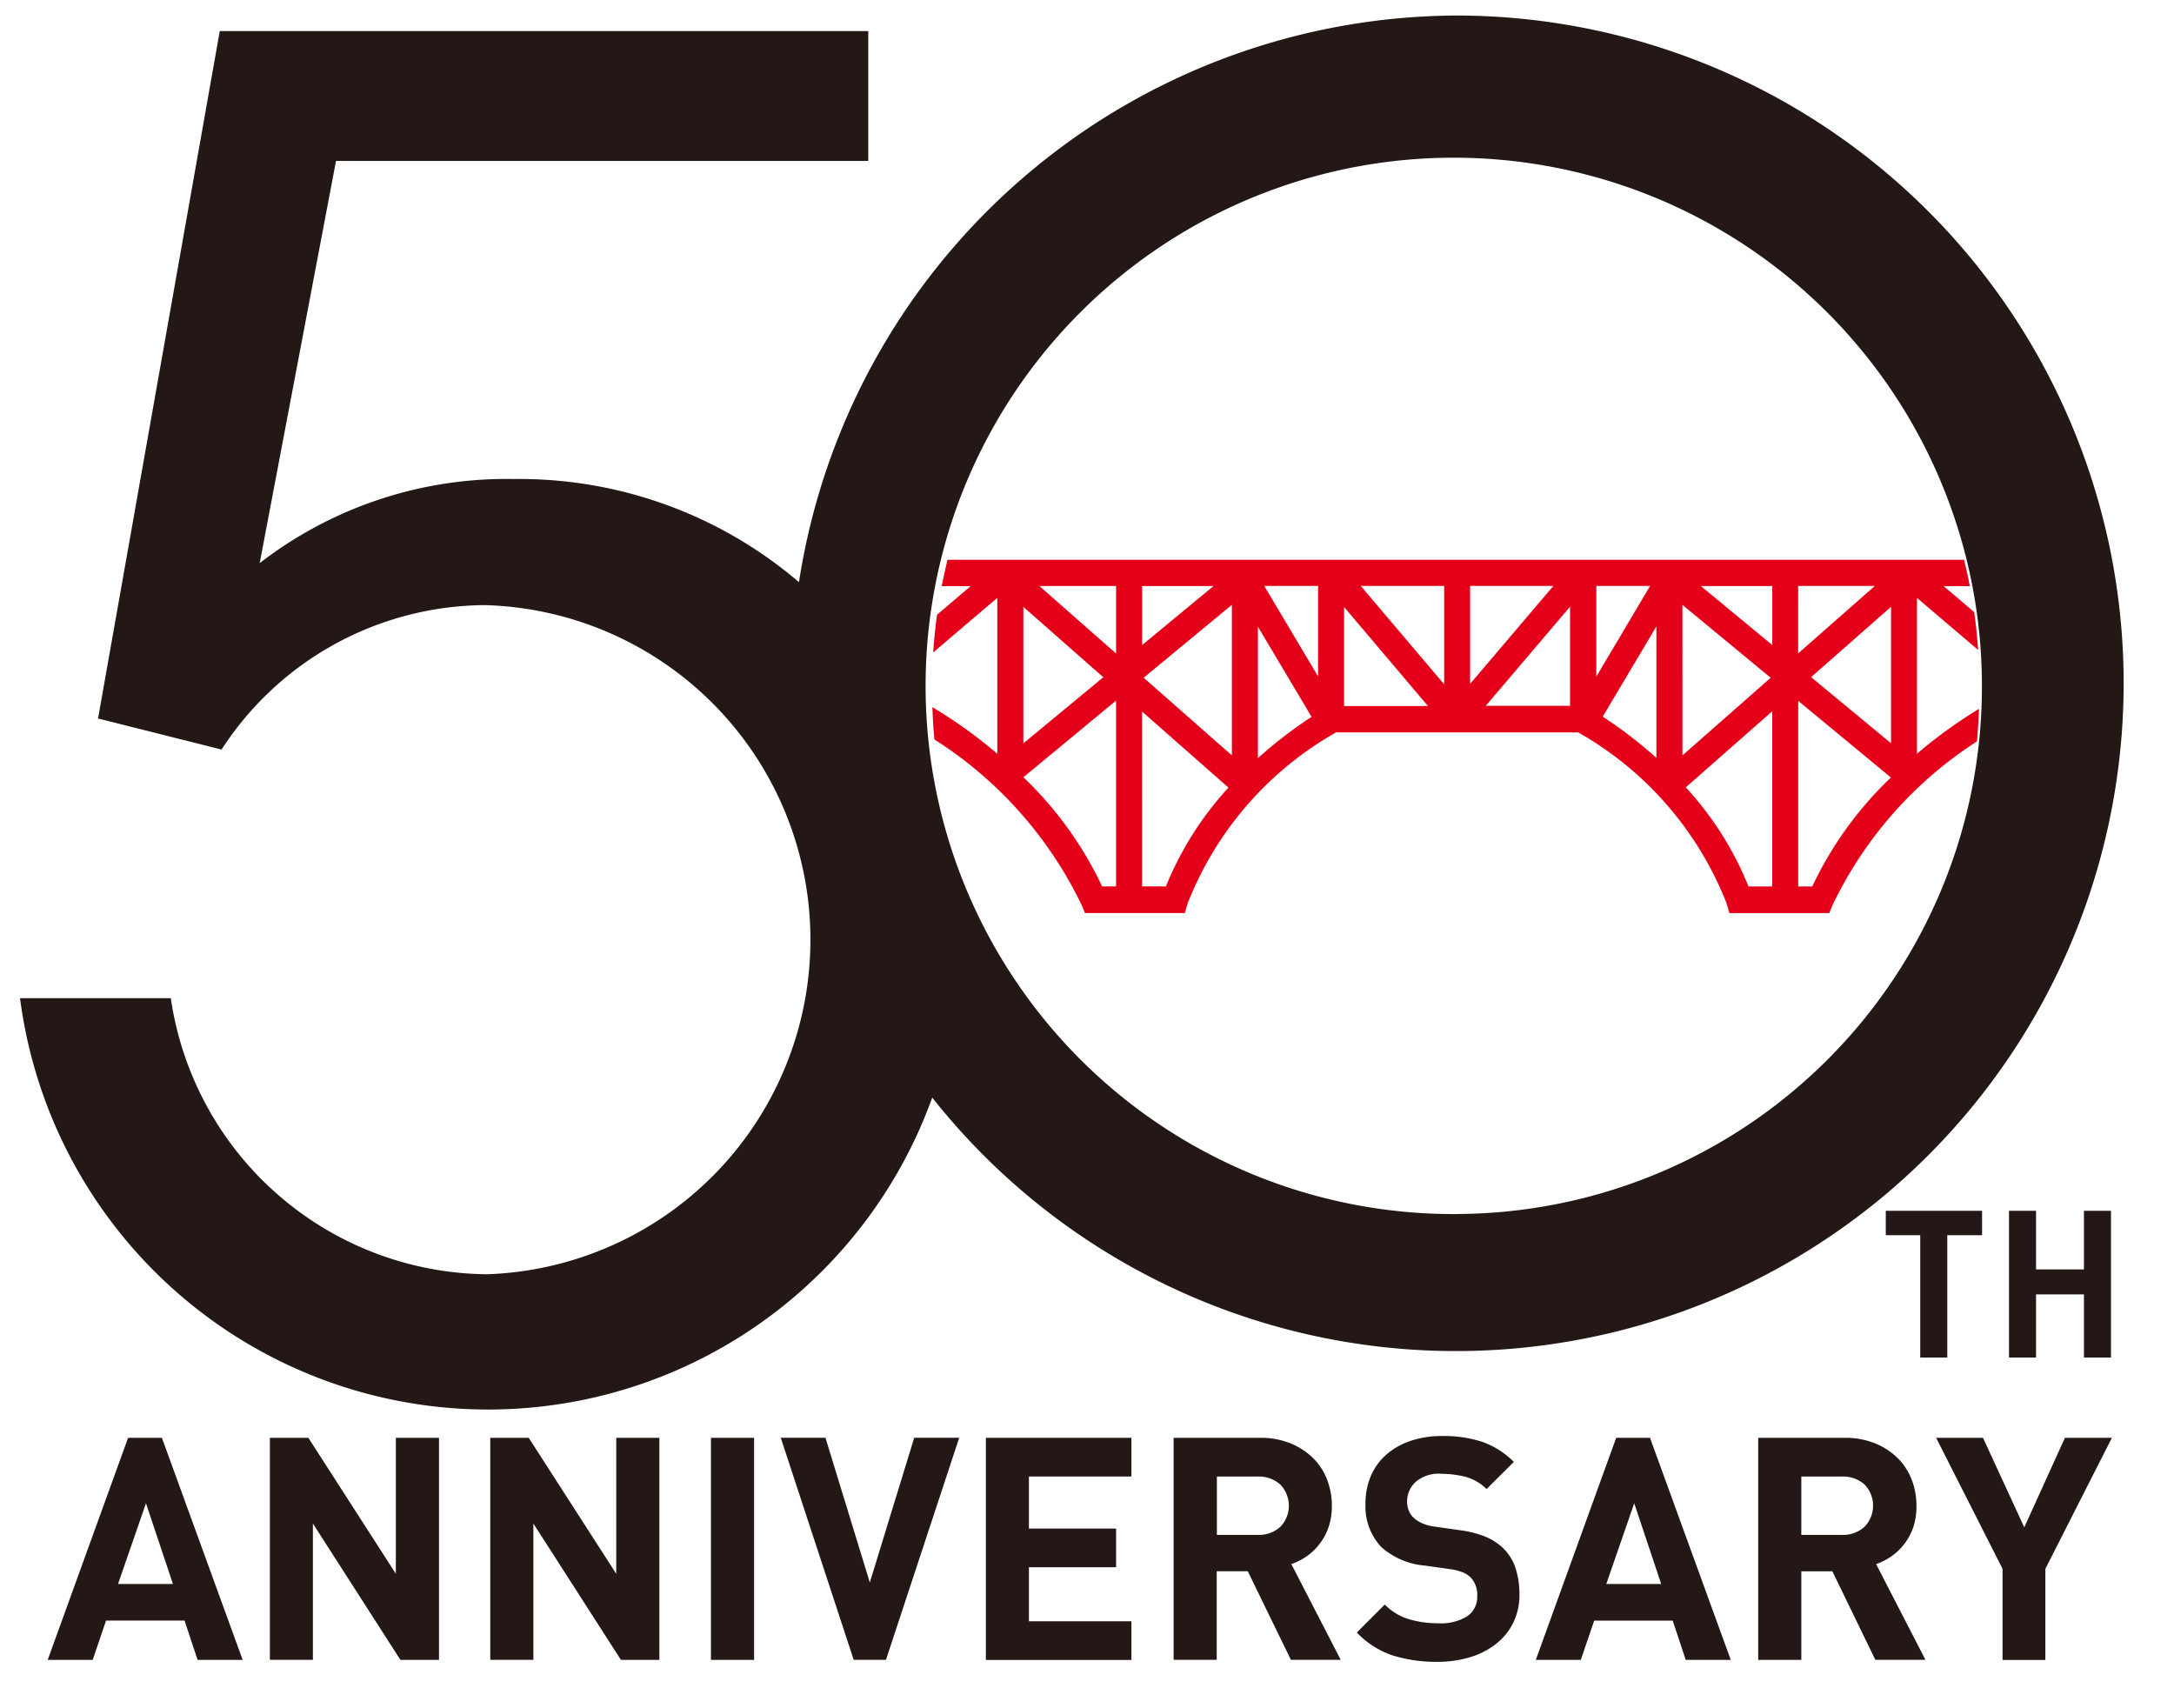
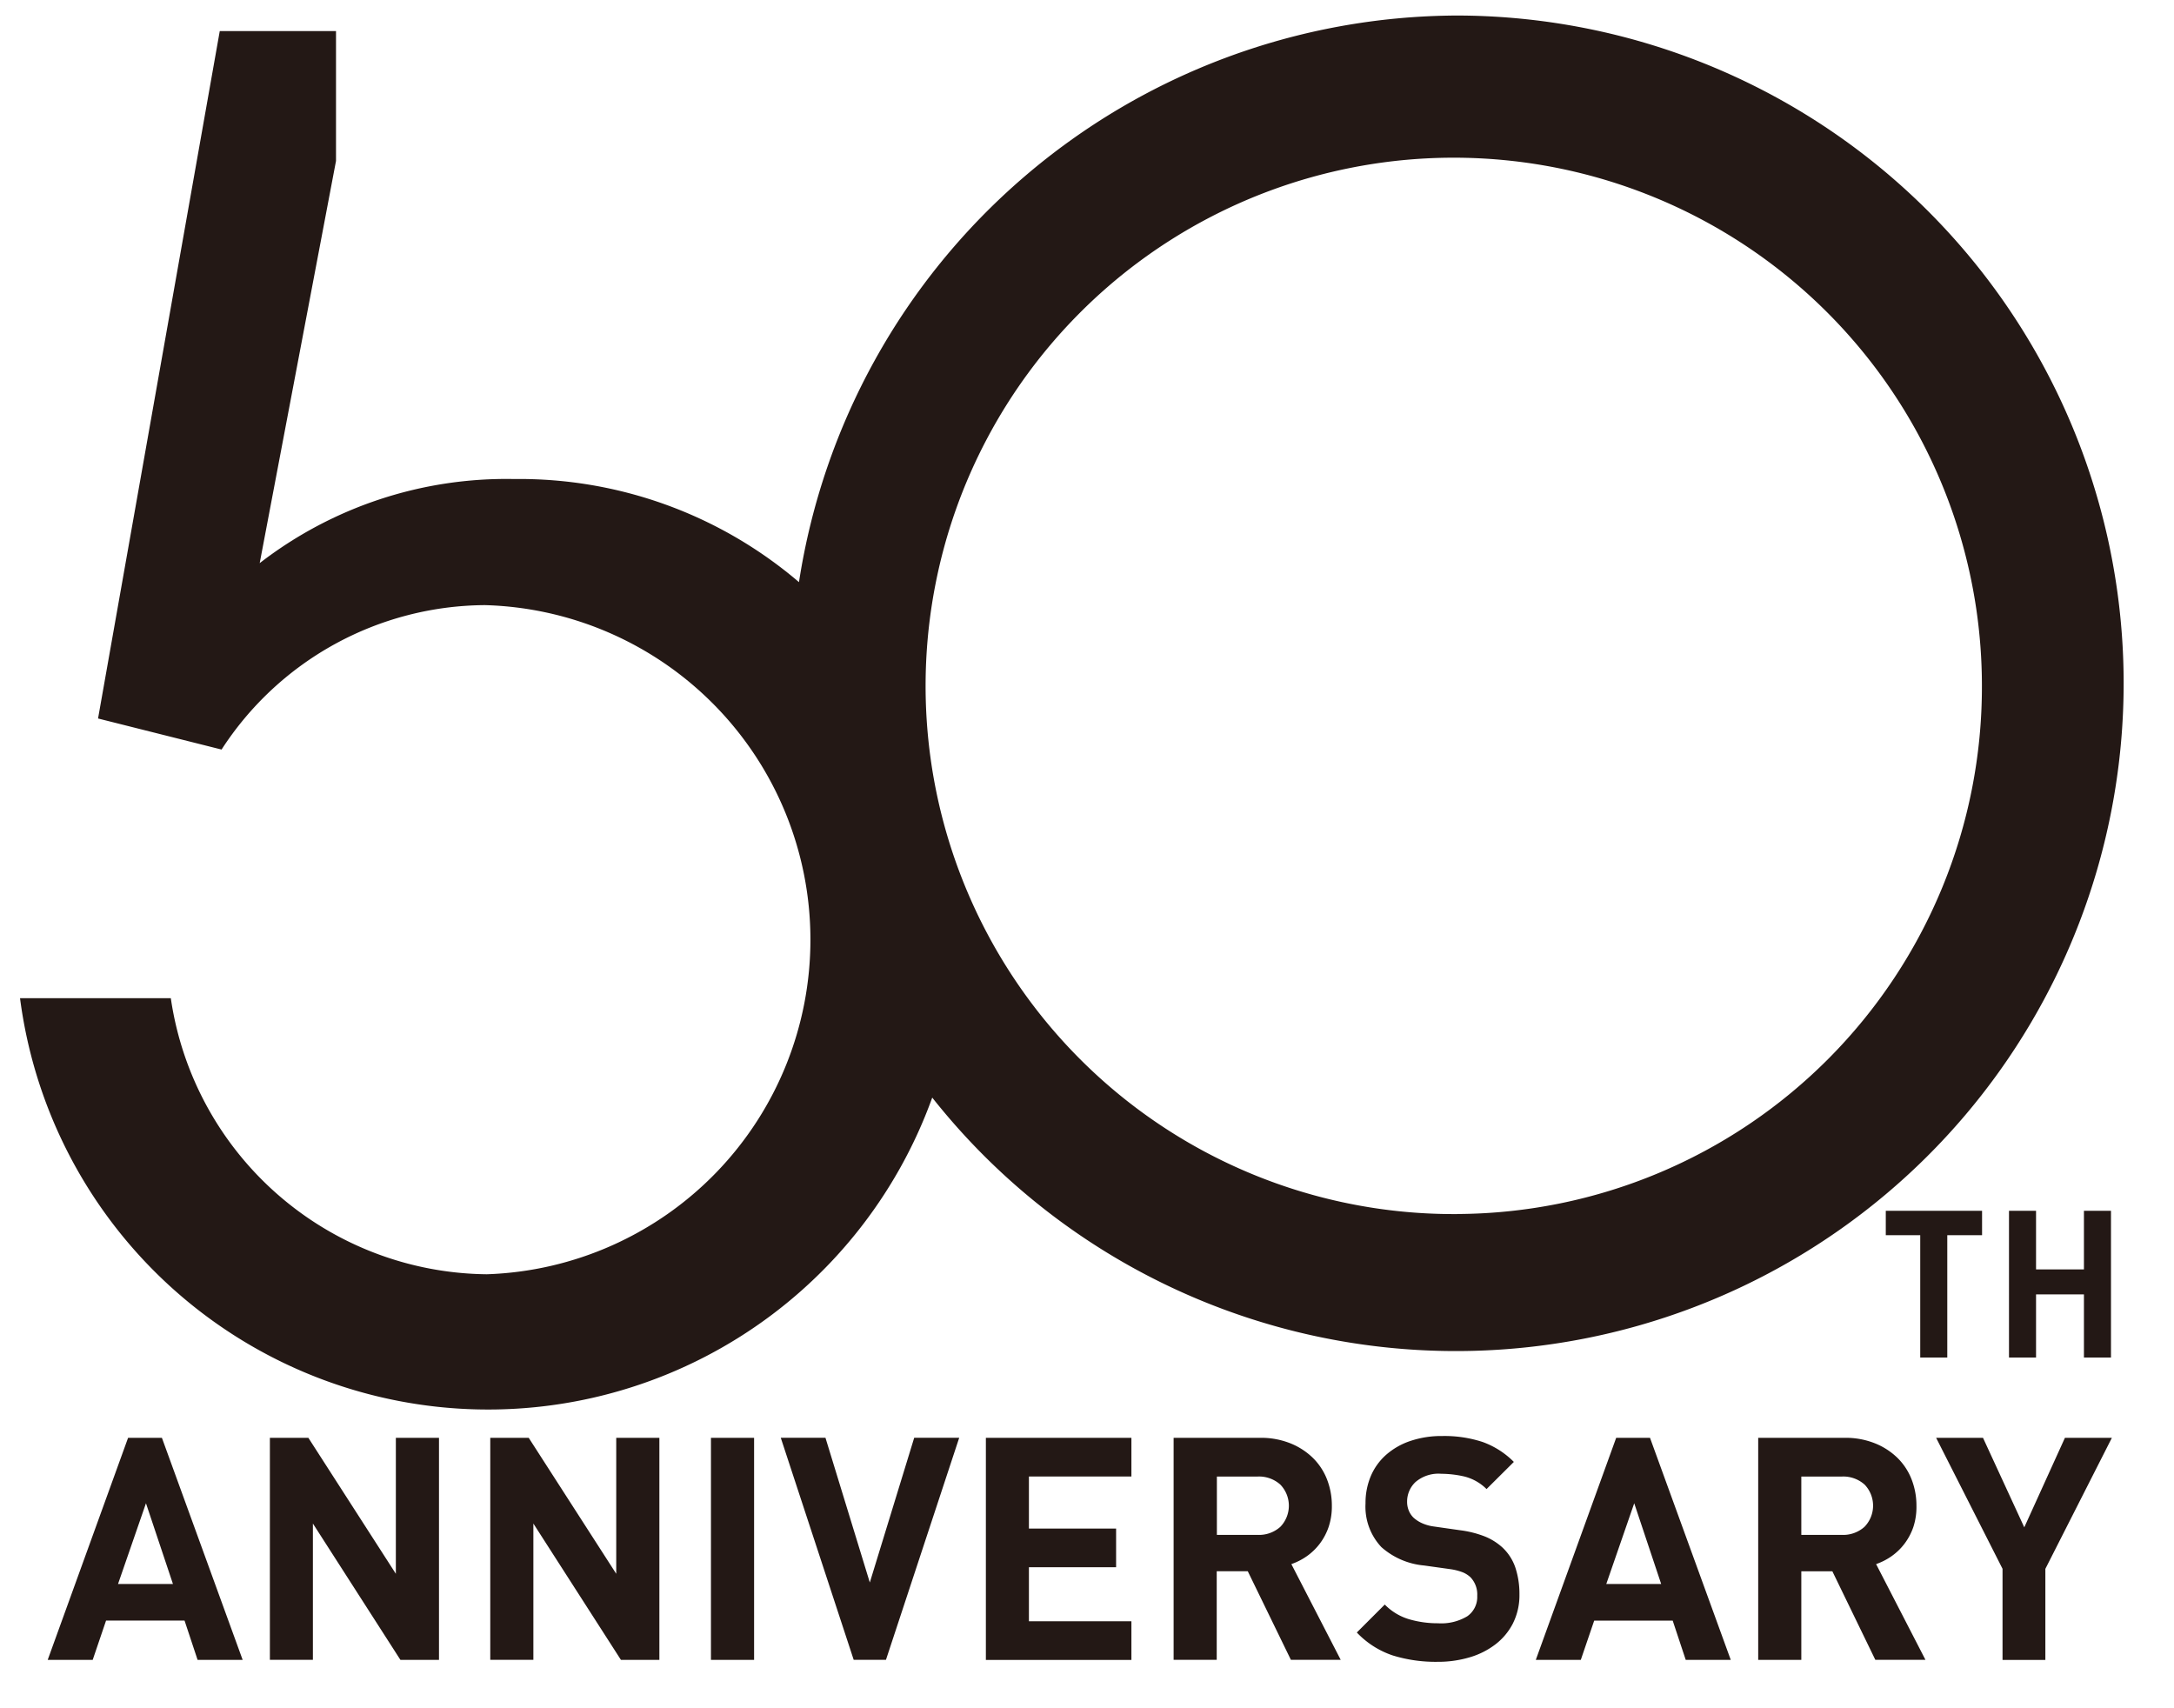
<svg xmlns="http://www.w3.org/2000/svg" id="logo_50th.svg" width="70" height="55" viewBox="0 0 70 55">
  <defs>
    <style>
      .cls-1 {
        fill: none;
      }

      .cls-2 {
        fill: #231815;
      }

      .cls-2, .cls-3 {
        fill-rule: evenodd;
      }

      .cls-3 {
        fill: #e50019;
      }
    </style>
  </defs>
  <rect id="bk" class="cls-1" width="70" height="55" />
-   <path id="シェイプ_10" data-name="シェイプ 10" class="cls-2" d="M168.915,22.5a21.522,21.522,0,0,0-21.189,18.243,13.864,13.864,0,0,0-9.175-3.32,12.983,12.983,0,0,0-8.189,2.708l2.457-12.95h17.138V23H129.076l-3.919,22.133,3.977,1a10.169,10.169,0,0,1,8.481-4.65,10.777,10.777,0,0,1,.059,21.544A10.389,10.389,0,0,1,127.5,54.139h-4.855a15.2,15.2,0,0,0,29.372,3.2A21.5,21.5,0,1,0,168.915,22.5Zm0,38.589a17.006,17.006,0,1,1,16.9-17.005A16.971,16.971,0,0,1,168.915,61.087Z" transform="translate(-122 -22)" />
+   <path id="シェイプ_10" data-name="シェイプ 10" class="cls-2" d="M168.915,22.5a21.522,21.522,0,0,0-21.189,18.243,13.864,13.864,0,0,0-9.175-3.32,12.983,12.983,0,0,0-8.189,2.708l2.457-12.95V23H129.076l-3.919,22.133,3.977,1a10.169,10.169,0,0,1,8.481-4.65,10.777,10.777,0,0,1,.059,21.544A10.389,10.389,0,0,1,127.5,54.139h-4.855a15.2,15.2,0,0,0,29.372,3.2A21.5,21.5,0,1,0,168.915,22.5Zm0,38.589a17.006,17.006,0,1,1,16.9-17.005A16.971,16.971,0,0,1,168.915,61.087Z" transform="translate(-122 -22)" />
  <path id="シェイプ_11" data-name="シェイプ 11" class="cls-2" d="M128.362,75.442l-0.42-1.265h-2.527l-0.43,1.265h-1.449l2.588-7.149h1.089l2.6,7.149h-1.449ZM126.7,70.4L125.8,73h1.769Zm8.192,5.041-2.817-4.388v4.388H130.69V68.293h1.239l2.817,4.378V68.293h1.389v7.149H134.9Zm7.1,0-2.818-4.388v4.388h-1.388V68.293h1.238l2.818,4.378V68.293h1.389v7.149H142Zm2.9,0V68.293h1.389v7.149H144.9Zm5.635,0h-1.039l-2.348-7.149h1.439l1.428,4.659,1.429-4.659h1.449Zm3.217,0V68.293h4.686v1.245h-3.3v1.677h2.807V72.46h-2.807V74.2h3.3v1.245h-4.686Zm9.821,0-1.388-2.852h-1v2.852h-1.388V68.293h2.787a2.537,2.537,0,0,1,.969.176,2.215,2.215,0,0,1,.73.472,1.977,1.977,0,0,1,.454.693,2.318,2.318,0,0,1,.155.849,2.068,2.068,0,0,1-.105.683,1.921,1.921,0,0,1-.285.537,1.882,1.882,0,0,1-.414.4,2.009,2.009,0,0,1-.5.256l1.589,3.082H163.57ZM163.226,69.8a1.027,1.027,0,0,0-.735-0.26h-1.309v1.878h1.309a1.026,1.026,0,0,0,.735-0.26A0.979,0.979,0,0,0,163.226,69.8Zm7.493,4.459a2,2,0,0,1-.56.678,2.535,2.535,0,0,1-.834.422,3.564,3.564,0,0,1-1.039.146,4.677,4.677,0,0,1-1.444-.206,2.829,2.829,0,0,1-1.154-.738l0.9-.9a1.811,1.811,0,0,0,.779.472,3.276,3.276,0,0,0,.939.131,1.623,1.623,0,0,0,.939-0.226,0.756,0.756,0,0,0,.32-0.658,0.8,0.8,0,0,0-.22-0.6,0.823,0.823,0,0,0-.245-0.156,1.845,1.845,0,0,0-.384-0.1l-0.86-.12a2.393,2.393,0,0,1-1.378-.593,1.9,1.9,0,0,1-.51-1.406,2.214,2.214,0,0,1,.17-0.879,1.907,1.907,0,0,1,.49-0.683,2.27,2.27,0,0,1,.779-0.447,3.135,3.135,0,0,1,1.039-.161,3.938,3.938,0,0,1,1.289.191,2.706,2.706,0,0,1,1.009.643l-0.879.874a1.542,1.542,0,0,0-.725-0.407,3.386,3.386,0,0,0-.734-0.085,1.137,1.137,0,0,0-.829.266,0.863,0.863,0,0,0-.27.638,0.737,0.737,0,0,0,.05.271,0.678,0.678,0,0,0,.16.241,1.053,1.053,0,0,0,.274.176,1.372,1.372,0,0,0,.385.106l0.839,0.12a3.327,3.327,0,0,1,.81.206,1.9,1.9,0,0,1,.549.347,1.58,1.58,0,0,1,.42.653,2.689,2.689,0,0,1,.13.864A2.012,2.012,0,0,1,170.719,74.258Zm5.56,1.185-0.42-1.265h-2.528L172.9,75.442h-1.449l2.588-7.149h1.089l2.6,7.149h-1.448ZM174.62,70.4l-0.9,2.6h1.768Zm7.763,5.041L181,72.591h-1v2.852h-1.388V68.293h2.787a2.537,2.537,0,0,1,.969.176,2.215,2.215,0,0,1,.73.472,1.977,1.977,0,0,1,.454.693,2.318,2.318,0,0,1,.155.849,2.068,2.068,0,0,1-.1.683,1.921,1.921,0,0,1-.285.537,1.882,1.882,0,0,1-.414.4,2.009,2.009,0,0,1-.5.256l1.589,3.082h-1.609ZM182.039,69.8a1.029,1.029,0,0,0-.735-0.26H180v1.878H181.3a1.028,1.028,0,0,0,.735-0.26A0.979,0.979,0,0,0,182.039,69.8Zm5.819,2.712v2.932h-1.379V72.51l-2.138-4.217h1.509l1.329,2.882,1.309-2.882H190Z" transform="translate(-122 -22)" />
  <path id="シェイプ_12" data-name="シェイプ 12" class="cls-2" d="M185.822,61.77H184.7v3.938h-0.871V61.77H182.72V60.984h3.1V61.77Zm4.15,3.938H189.1V63.675h-1.542v2.033h-0.871V60.984h0.871V62.87H189.1V60.984h0.871v4.724Z" transform="translate(-122 -22)" />
-   <path id="シェイプ_13" data-name="シェイプ 13" class="cls-3" d="M183.724,46.268V41.251l1.97,1.676q-0.043-.616-0.128-1.219l-0.982-.836h0.842q-0.082-.429-0.186-0.85H152.508q-0.1.421-.186,0.85h0.931l-1.081.92q-0.083.6-.123,1.215c0.684-.584,1.405-1.2,2.063-1.756v5.018a15.087,15.087,0,0,0-2.09-1.5c0.012,0.349.032,0.7,0.065,1.04a12.979,12.979,0,0,1,4.739,5.327l0.108,0.261h3.216l0.089-.305a10.889,10.889,0,0,1,4.779-5.51h7.8a10.887,10.887,0,0,1,4.778,5.509l0.088,0.307H180.9l0.108-.261a12.88,12.88,0,0,1,4.646-5.265c0.034-.347.055-0.7,0.068-1.05A15.514,15.514,0,0,0,183.724,46.268Zm-24.949-5.4h2.3l-2.3,1.9v-1.9Zm-3.824.672,2.574,2.265-2.574,2.128V41.544Zm2.985,9h-0.449a11.8,11.8,0,0,0-2.535-3.515l2.984-2.468v5.983Zm0-7.5-2.47-2.173h2.47v2.173Zm1.6,7.5h-0.763V44.909l2.782,2.449A10.528,10.528,0,0,0,159.538,50.548Zm2.129-4.219-2.84-2.5,2.84-2.348v4.848Zm0.838,0.079V42.176l1.728,2.905A14.12,14.12,0,0,0,162.505,46.408Zm1.937-2.622-1.733-2.913h1.733v2.913Zm0.838,0.946V41.543l2.7,3.189h-2.7Zm3.219-.695-2.682-3.164H168.5v3.164Zm0.839-3.164h2.68l-2.68,3.153V40.872Zm3.218,3.859h-2.713l2.713-3.191v3.191Zm7.344-3.859h2.47l-2.47,2.173V40.872Zm-6.5,0h1.732L173.4,43.785V40.872Zm1.936,5.536a14.12,14.12,0,0,0-1.728-1.327l1.728-2.905v4.232Zm0.838-4.927,2.841,2.348-2.841,2.5V41.481Zm2.893,9.067H178.3a10.507,10.507,0,0,0-2.019-3.191l2.783-2.449v5.639Zm0-7.773-2.3-1.9h2.3v1.9Zm1.287,7.773H179.9V44.565l2.985,2.468A11.783,11.783,0,0,0,180.349,50.548Zm2.537-4.611-2.574-2.128,2.574-2.265v4.393Z" transform="translate(-122 -22)" />
</svg>